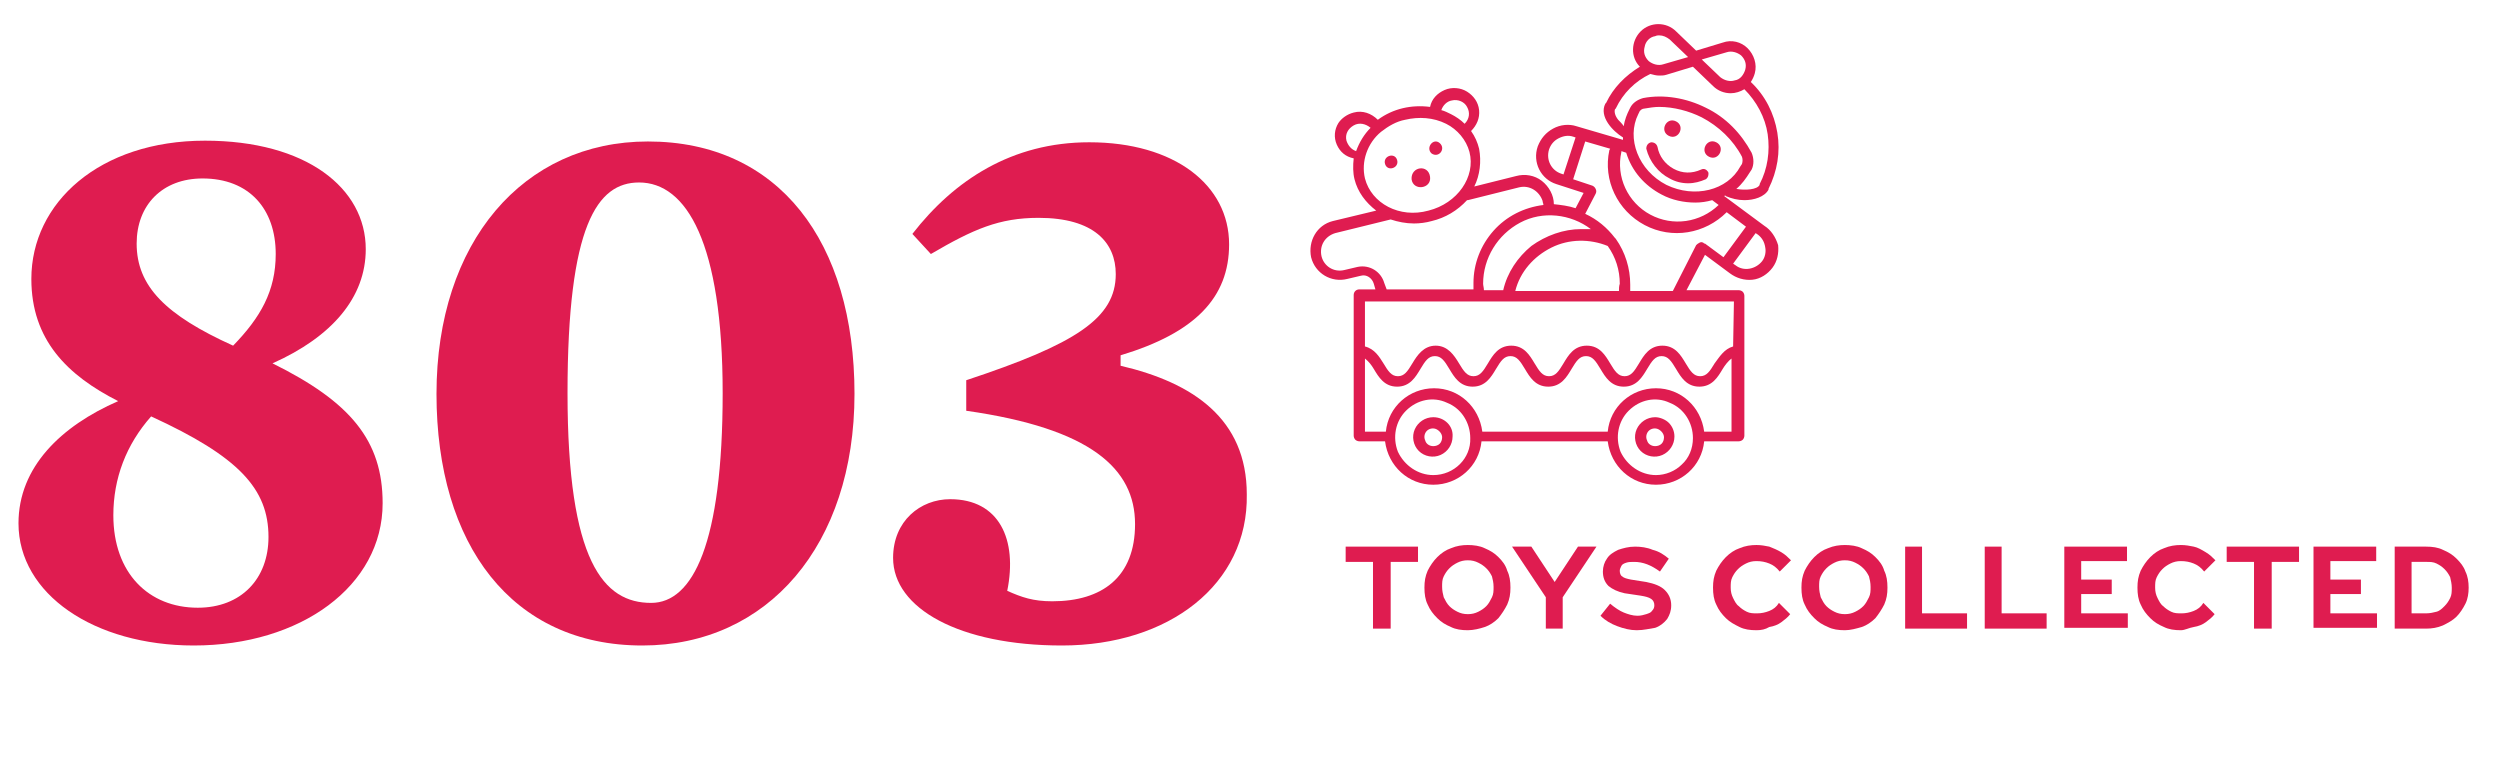
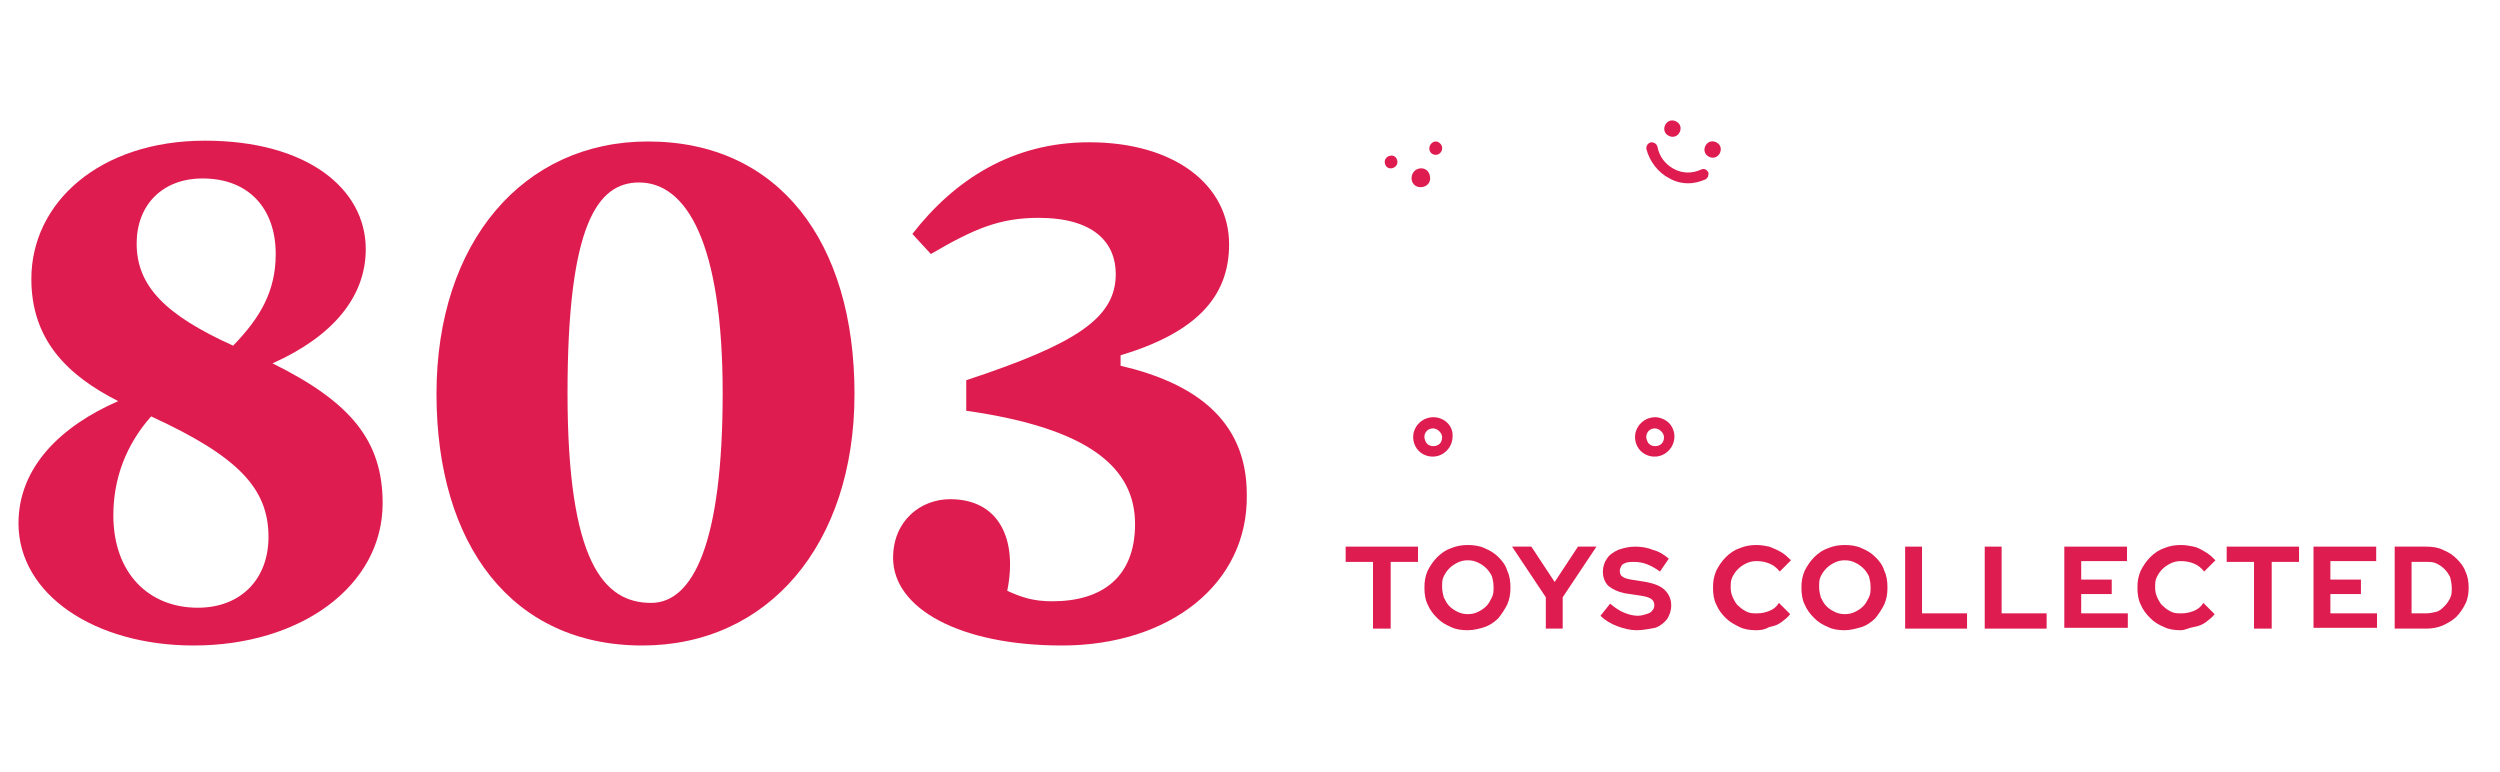
<svg xmlns="http://www.w3.org/2000/svg" version="1.1" id="Layer_1" x="0px" y="0px" width="311px" height="96px" viewBox="0 0 311 96" style="enable-background:new 0 0 311 96;" xml:space="preserve">
  <style type="text/css"> .st0{fill:#141520;} .st1{fill:#F7D720;} .st2{fill:#F3AC28;} .st3{fill:#DF1C50;} .st4{fill:#0BA7E0;} .st5{fill:#0AA6DF;} </style>
  <g>
    <path class="st3" d="M173.8,19.9c0.3,1-1.2,1.5-1.5,0.5C172,19.4,173.5,18.9,173.8,19.9" />
    <path class="st3" d="M177.9,22c0.2,1.5-2.1,1.8-2.3,0.3C175.5,20.7,177.7,20.4,177.9,22" />
    <path class="st3" d="M179.1,17.8c0.8,0.7-0.1,1.9-1,1.3C177.3,18.4,178.3,17.1,179.1,17.8" />
    <path class="st3" d="M205.9,51.9c-1,0-1.9,0.6-2.3,1.5c-0.4,0.9-0.2,2,0.5,2.7c0.7,0.7,1.8,0.9,2.7,0.5c0.9-0.4,1.5-1.3,1.5-2.3 c0-0.7-0.3-1.3-0.7-1.7C207.2,52.2,206.5,51.9,205.9,51.9L205.9,51.9z M205.9,55.5L205.9,55.5c-0.5,0-0.9-0.3-1-0.7 c-0.2-0.4-0.1-0.9,0.2-1.2c0.3-0.3,0.8-0.4,1.2-0.2c0.4,0.2,0.7,0.6,0.7,1c0,0.3-0.1,0.6-0.3,0.8C206.5,55.4,206.2,55.5,205.9,55.5 L205.9,55.5z" />
    <path class="st3" d="M178.3,51.9c-1,0-1.9,0.6-2.3,1.5c-0.4,0.9-0.2,2,0.5,2.7c0.7,0.7,1.8,0.9,2.7,0.5c0.9-0.4,1.5-1.3,1.5-2.3 C180.8,53,179.7,51.9,178.3,51.9L178.3,51.9z M178.3,55.5L178.3,55.5c-0.5,0-0.9-0.3-1-0.7c-0.2-0.4-0.1-0.9,0.2-1.2 c0.3-0.3,0.8-0.4,1.2-0.2c0.4,0.2,0.7,0.6,0.7,1c0,0.3-0.1,0.6-0.3,0.8S178.6,55.5,178.3,55.5L178.3,55.5z" />
    <path class="st3" d="M213.5,17.7c1.2,0.6,0.3,2.4-0.9,1.8C211.4,18.9,212.3,17.1,213.5,17.7" />
    <path class="st3" d="M208.5,15.1c1.2,0.6,0.3,2.4-0.9,1.8C206.4,16.3,207.3,14.5,208.5,15.1" />
    <path class="st3" d="M207.7,22.2c0.7,0.4,1.5,0.6,2.3,0.6c0.8,0,1.5-0.2,2.2-0.5c0.3-0.2,0.4-0.6,0.3-0.9c-0.2-0.3-0.5-0.5-0.9-0.3 c-1.1,0.5-2.3,0.5-3.4-0.1c-1.1-0.6-1.8-1.6-2-2.7c-0.1-0.4-0.4-0.6-0.8-0.6c-0.4,0.1-0.6,0.4-0.6,0.8 C205.2,20.1,206.3,21.5,207.7,22.2L207.7,22.2z" />
-     <path class="st3" d="M219.5,28.1l-5-3.7l0.1-0.1v0c0,0,0,0,0.1,0.1c0.7,0.3,1.5,0.5,2.3,0.5c1.2,0,2.5-0.4,3-1.3v-0.1h0 c1.1-2.2,1.5-4.6,1.1-7c-0.4-2.4-1.5-4.6-3.3-6.3c0.2-0.3,0.4-0.7,0.5-1.1c0.3-1.1-0.1-2.3-0.9-3.1c-0.8-0.8-2-1.1-3.1-0.7l-3.3,1 l-2.5-2.4c-1.2-1.2-3.2-1.2-4.4,0c-1.2,1.2-1.3,3.2-0.1,4.4c-1.8,1.1-3.3,2.6-4.2,4.5l-0.1,0.1c-0.8,1.6,0.9,3.4,2.2,4.2 c0,0.1,0,0.2,0,0.3l-5.8-1.7h0c-0.9-0.3-2-0.2-2.9,0.3c-0.9,0.5-1.5,1.2-1.9,2.2c-0.7,2,0.4,4.1,2.3,4.7L197,24l-1,1.9 c-0.9-0.3-1.8-0.4-2.7-0.5c0-1.1-0.6-2.2-1.5-2.9c-0.9-0.7-2.1-0.9-3.2-0.6l-5.2,1.3c0.7-1.4,0.9-3.1,0.6-4.7 c-0.2-0.8-0.5-1.5-1-2.2c0.7-0.7,1.1-1.6,1-2.6c-0.1-1-0.7-1.8-1.5-2.3c-0.8-0.5-1.9-0.6-2.8-0.2s-1.6,1.1-1.8,2.1 c-2.3-0.3-4.6,0.2-6.5,1.6c-0.8-0.8-1.9-1.2-3-0.9c-0.8,0.2-1.5,0.7-1.9,1.3c-0.5,0.8-0.6,1.8-0.2,2.7c0.4,0.9,1.1,1.5,2.1,1.7 c-0.1,0.9-0.1,1.8,0.1,2.6c0.4,1.6,1.4,2.9,2.7,3.9l-5.4,1.3c-2,0.5-3.1,2.5-2.7,4.5c0.5,2,2.5,3.2,4.5,2.7l1.7-0.4h0 c0.7-0.2,1.4,0.3,1.6,1l0.2,0.7h-2c-0.4,0-0.7,0.3-0.7,0.7v17.5c0,0.2,0.1,0.4,0.2,0.5c0.1,0.1,0.3,0.2,0.5,0.2h3.2 c0.4,3.1,2.9,5.4,6,5.4c3.1,0,5.7-2.3,6-5.4H200c0.4,3.1,2.9,5.4,6,5.4c3.1,0,5.7-2.3,6-5.4h4.3c0.2,0,0.4-0.1,0.5-0.2 c0.1-0.1,0.2-0.3,0.2-0.5V36.8c0-0.2-0.1-0.4-0.2-0.5c-0.1-0.1-0.3-0.2-0.5-0.2h-6.5l2.3-4.4l3.1,2.3c0.8,0.6,1.8,0.9,2.8,0.8 c1-0.1,1.9-0.7,2.5-1.5c0.6-0.8,0.8-1.8,0.7-2.8C220.9,29.5,220.3,28.6,219.5,28.1L219.5,28.1z M203.8,14.2l0.1-0.2 c0.1-0.3,0.4-0.5,0.7-0.5c0.6-0.1,1.2-0.2,1.8-0.2c1.8,0,3.7,0.5,5.3,1.3c2.1,1.1,3.9,2.8,5,4.9c0.1,0.3,0.1,0.6,0,0.9l-0.2,0.3 c-1.6,3-5.7,4-9.2,2.3C203.8,21.2,202.3,17.2,203.8,14.2L203.8,14.2z M214.8,6.5c0.6-0.2,1.3,0,1.8,0.4c0.5,0.5,0.7,1.1,0.5,1.8 c-0.2,0.6-0.6,1.2-1.3,1.3c-0.6,0.2-1.3,0-1.8-0.4l-2.3-2.2L214.8,6.5z M204.6,5.8c0.1-0.6,0.6-1.2,1.3-1.3 c0.2-0.1,0.4-0.1,0.5-0.1c0.5,0,0.9,0.2,1.3,0.5l2.3,2.2L206.9,8h0c-0.6,0.2-1.3,0-1.8-0.4C204.6,7.1,204.4,6.5,204.6,5.8 L204.6,5.8z M201.3,14.9c-0.4-0.5-0.5-1-0.4-1.3l0.1-0.1v0c0.9-1.9,2.4-3.4,4.3-4.3c0.4,0.1,0.7,0.2,1.1,0.2c0.3,0,0.6,0,0.9-0.1 l3.3-1l2.5,2.4l0,0c0.6,0.6,1.4,0.9,2.2,0.9c0.6,0,1.2-0.2,1.7-0.5c1.5,1.5,2.6,3.5,2.9,5.6c0.3,2.1,0,4.3-1,6.2v0.1 c-0.3,0.6-1.8,0.7-2.9,0.5c0.7-0.6,1.2-1.3,1.7-2.1l0.2-0.3h0c0.3-0.6,0.3-1.4,0-2.1c-1.3-2.4-3.2-4.4-5.7-5.6 c-2.4-1.2-5.2-1.7-7.8-1.2c-0.7,0.2-1.3,0.6-1.6,1.2l-0.1,0.2c-0.3,0.6-0.6,1.3-0.7,2.1C201.8,15.4,201.5,15.1,201.3,14.9 L201.3,14.9z M206.7,24.2c1.3,0.7,2.8,1,4.2,1c0.7,0,1.4-0.1,2.1-0.3l0.8,0.6h0c-2.3,2.2-5.7,2.7-8.5,1.2c-2.8-1.5-4.3-4.7-3.6-7.8 c0,0,0-0.1,0-0.1l0.6,0.2C203,21.3,204.6,23.1,206.7,24.2L206.7,24.2z M192.7,18.6c0.2-0.6,0.6-1.1,1.2-1.4 c0.6-0.3,1.2-0.4,1.8-0.2l0.3,0.1l-1.5,4.6l-0.3-0.1h0C193,21.2,192.3,19.9,192.7,18.6L192.7,18.6z M201.4,36.2h-12.9 c0.6-2.4,2.3-4.3,4.5-5.4c2.2-1.1,4.8-1.1,7-0.2c1,1.4,1.5,3,1.5,4.7C201.4,35.6,201.4,35.9,201.4,36.2L201.4,36.2z M196.7,28.5 c-2.2,0-4.4,0.8-6.2,2.1c-1.7,1.4-3,3.3-3.5,5.5h-2.4c0-0.3-0.1-0.6-0.1-0.8c0-3.2,1.8-6.1,4.6-7.6s6.3-1.1,8.8,0.8 C197.6,28.5,197.1,28.5,196.7,28.5L196.7,28.5z M180.6,12.5c0.8-0.2,1.6,0.2,1.9,0.8c0.4,0.7,0.3,1.5-0.3,2.1 c-0.5-0.5-1.1-0.9-1.7-1.2c-0.4-0.2-0.8-0.4-1.2-0.5C179.5,13.1,180,12.6,180.6,12.5L180.6,12.5z M167.5,17.5 c-0.2-0.8,0.2-1.5,0.9-1.9c0.7-0.4,1.5-0.2,2.1,0.3c-0.8,0.8-1.4,1.8-1.8,2.9C168.1,18.6,167.7,18.1,167.5,17.5L167.5,17.5z M169.8,22.2L169.8,22.2c-0.5-2.1,0.3-4.4,2-5.8c0.9-0.7,1.9-1.3,3-1.5c1.7-0.4,3.5-0.3,5.1,0.5c1.4,0.7,2.5,2,2.9,3.5 c0.8,3.1-1.5,6.4-5.1,7.3C174.1,27.2,170.6,25.3,169.8,22.2L169.8,22.2z M172.2,35.2c-0.4-1.4-1.8-2.3-3.3-2l-1.7,0.4 c-1.3,0.3-2.5-0.5-2.8-1.7c-0.3-1.3,0.4-2.5,1.7-2.9l6.9-1.7c0.9,0.3,1.9,0.5,2.9,0.5c0.7,0,1.5-0.1,2.2-0.3 c1.7-0.4,3.2-1.3,4.4-2.6c0.1,0,0.1,0,0.1,0l6.4-1.6h0c1.3-0.3,2.5,0.5,2.9,1.7c0,0.2,0.1,0.3,0.1,0.5c-2.4,0.3-4.6,1.4-6.2,3.2 c-1.6,1.8-2.5,4.1-2.5,6.5c0,0.3,0,0.6,0,0.8h-10.8L172.2,35.2z M178.3,59.1c-1.9,0-3.6-1.2-4.4-2.9c-0.7-1.8-0.3-3.8,1-5.1 c1.4-1.4,3.4-1.8,5.1-1c1.8,0.7,2.9,2.5,2.9,4.4C183,57,180.9,59.1,178.3,59.1L178.3,59.1z M206,59.1c-1.9,0-3.6-1.2-4.4-2.9 c-0.7-1.8-0.3-3.8,1-5.1c1.4-1.4,3.4-1.8,5.1-1c1.8,0.7,2.9,2.5,2.9,4.4c0,1.3-0.5,2.5-1.4,3.3C208.4,58.6,207.2,59.1,206,59.1 L206,59.1z M212,53.7c-0.4-3.1-2.9-5.4-6-5.4c-3.1,0-5.7,2.3-6,5.4h-15.6c-0.4-3.1-2.9-5.4-6-5.4c-3.1,0-5.7,2.3-6,5.4h-2.6v-9.1 c0.5,0.4,0.8,0.8,1.1,1.3c0.6,1,1.3,2.2,2.9,2.2c1.6,0,2.3-1.2,2.9-2.2c0.6-1,1-1.6,1.8-1.6c0.8,0,1.2,0.6,1.8,1.6 c0.6,1,1.3,2.2,2.9,2.2s2.3-1.2,2.9-2.2c0.6-1,1-1.6,1.8-1.6s1.2,0.6,1.8,1.6c0.6,1,1.3,2.2,2.9,2.2s2.3-1.2,2.9-2.2 c0.6-1,1-1.6,1.8-1.6s1.2,0.6,1.8,1.6c0.6,1,1.3,2.2,2.9,2.2s2.3-1.2,2.9-2.2c0.6-1,1-1.6,1.8-1.6s1.2,0.6,1.8,1.6 c0.6,1,1.3,2.2,2.9,2.2s2.3-1.2,2.9-2.2l0,0c0.3-0.5,0.7-1,1.1-1.3v9.1L212,53.7z M215.6,43.1c-1.1,0.3-1.7,1.3-2.3,2.1 c-0.6,1-1,1.6-1.8,1.6c-0.8,0-1.2-0.6-1.8-1.6c-0.6-1-1.3-2.2-2.9-2.2c-1.6,0-2.3,1.2-2.9,2.2c-0.6,1-1,1.6-1.8,1.6 s-1.2-0.6-1.8-1.6c-0.6-1-1.3-2.2-2.9-2.2c-1.6,0-2.3,1.2-2.9,2.2c-0.6,1-1,1.6-1.8,1.6s-1.2-0.6-1.8-1.6c-0.6-1-1.3-2.2-2.9-2.2 c-1.6,0-2.3,1.2-2.9,2.2c-0.6,1-1,1.6-1.8,1.6c-0.8,0-1.2-0.6-1.8-1.6c-0.6-1-1.4-2.2-2.9-2.2s-2.3,1.2-2.9,2.2 c-0.6,1-1,1.6-1.8,1.6c-0.8,0-1.2-0.6-1.8-1.6c-0.5-0.8-1.1-1.8-2.3-2.1v-5.6h45.9L215.6,43.1z M202.8,36.2c0-0.3,0-0.6,0-0.8 c0-2-0.6-4-1.8-5.7c0,0-0.1-0.1-0.1-0.1c-1-1.3-2.2-2.3-3.7-3l1.3-2.5c0.1-0.2,0.1-0.4,0-0.6c-0.1-0.2-0.2-0.3-0.4-0.4l-2.4-0.8 l1.5-4.7l3.1,0.9v0c0,0.1-0.1,0.1-0.1,0.2c-0.8,3.7,1,7.5,4.4,9.3c3.4,1.8,7.5,1.1,10.2-1.6l2.4,1.8l-2.8,3.8l-2.3-1.7h-0.1 c0,0-0.1-0.1-0.1-0.1c-0.2-0.1-0.3-0.1-0.5,0c-0.2,0.1-0.3,0.2-0.4,0.3l-2.9,5.7L202.8,36.2z M219.2,32.5c-0.8,1-2.3,1.3-3.3,0.5 l-0.3-0.2l2.8-3.8l0.3,0.2h0c0.5,0.4,0.8,0.9,0.9,1.6C219.7,31.3,219.6,32,219.2,32.5L219.2,32.5z" />
  </g>
  <g>
    <path class="st3" d="M47.6,62.6c0,10.3-10.2,17.7-23.5,17.7c-12.4,0-21.8-6.4-21.8-15.2c0-7,5.3-12.1,12.4-15.2 C8.4,46.7,3.9,42.3,3.9,34.7c0-9.5,8.5-17.2,21.6-17.2c12.6,0,20,5.9,20,13.5c0,6-4.2,10.9-11.6,14.2C43.6,50,47.6,54.8,47.6,62.6z M14.1,64.1c0,7.2,4.4,11.5,10.5,11.5c5.4,0,8.8-3.6,8.8-8.8c0-6-3.7-10-14.6-15C15.7,55.3,14.1,59.5,14.1,64.1z M34.3,31.6 c0-5.6-3.3-9.4-9.1-9.4c-5,0-8.2,3.3-8.2,8.1c0,5.3,3.6,8.9,12,12.7C32.4,39.5,34.3,36.2,34.3,31.6z" />
    <path class="st3" d="M79.9,80.3c-16.2,0-25.6-12.5-25.6-31.3c0-18.9,10.8-31.4,26.3-31.4c16.3,0,25.7,12.5,25.7,31.4 C106.3,67.8,95.5,80.3,79.9,80.3z M79.5,22.7c-5.2,0-8.9,5.3-8.9,26.2c0,21,4.5,26.1,10.4,26.1c5.2,0,8.9-7.4,8.9-26.1 C89.9,30.2,85.4,22.7,79.5,22.7z" />
    <path class="st3" d="M132.1,80.3c-12.7,0-21-4.6-21-10.9c0-4.6,3.4-7.3,7.1-7.3c6.1,0,8.4,5,7.1,11.4c1.8,0.8,3.2,1.3,5.6,1.3 c6.2,0,10.3-3,10.3-9.6c0-6.9-5.5-11.9-21-14.1v-3.8c13.6-4.5,18.6-7.7,18.6-13.2c0-3.9-2.7-7-9.6-7c-4.9,0-8.1,1.4-13.4,4.5 l-2.3-2.5c5.2-6.7,12.4-11.4,22-11.4c10.6,0,17.4,5.3,17.4,12.7c0,6.6-4.2,11-13.5,13.8v1.3c9,2.1,15.7,6.6,15.7,16 C155.3,72.7,145.4,80.3,132.1,80.3z" />
  </g>
  <g>
    <path class="st3" d="M170.8,78.2v-8.3h-3.4V68h9v1.9h-3.4v8.3H170.8z" />
    <path class="st3" d="M182.6,78.4c-0.8,0-1.5-0.1-2.1-0.4c-0.7-0.3-1.2-0.6-1.7-1.1s-0.9-1-1.2-1.7c-0.3-0.6-0.4-1.3-0.4-2.1 s0.1-1.4,0.4-2.1c0.3-0.6,0.7-1.2,1.2-1.7c0.5-0.5,1.1-0.9,1.7-1.1c0.7-0.3,1.4-0.4,2.1-0.4c0.7,0,1.5,0.1,2.1,0.4 c0.7,0.3,1.2,0.6,1.7,1.1c0.5,0.5,0.9,1,1.1,1.7c0.3,0.6,0.4,1.3,0.4,2.1s-0.1,1.4-0.4,2.1c-0.3,0.6-0.7,1.2-1.1,1.7 c-0.5,0.5-1.1,0.9-1.7,1.1S183.3,78.4,182.6,78.4z M182.6,76.4c0.5,0,0.9-0.1,1.3-0.3s0.7-0.4,1-0.7c0.3-0.3,0.5-0.7,0.7-1.1 c0.2-0.4,0.2-0.8,0.2-1.3c0-0.5-0.1-0.9-0.2-1.3c-0.2-0.4-0.4-0.7-0.7-1c-0.3-0.3-0.6-0.5-1-0.7s-0.8-0.3-1.3-0.3 c-0.5,0-0.9,0.1-1.3,0.3c-0.4,0.2-0.7,0.4-1,0.7c-0.3,0.3-0.5,0.6-0.7,1c-0.2,0.4-0.2,0.8-0.2,1.3c0,0.5,0.1,0.9,0.2,1.3 c0.2,0.4,0.4,0.8,0.7,1.1c0.3,0.3,0.6,0.5,1,0.7C181.7,76.3,182.1,76.4,182.6,76.4z" />
    <path class="st3" d="M192.3,78.2v-3.9l-4.2-6.3h2.4l2.9,4.4l2.9-4.4h2.3l-4.2,6.3v3.9H192.3z" />
    <path class="st3" d="M203.6,78.4c-0.8,0-1.6-0.2-2.4-0.5s-1.5-0.7-2.1-1.3l1.2-1.5c0.6,0.5,1.2,0.9,1.7,1.1 c0.5,0.2,1.1,0.4,1.7,0.4c0.4,0,0.8-0.1,1.1-0.2c0.3-0.1,0.6-0.2,0.7-0.4c0.2-0.2,0.3-0.4,0.3-0.7c0-0.3-0.1-0.6-0.4-0.8 c-0.3-0.2-0.7-0.3-1.3-0.4l-2-0.3c-0.9-0.2-1.5-0.5-2-0.9c-0.5-0.5-0.7-1.1-0.7-1.8c0-0.6,0.2-1.2,0.5-1.6c0.3-0.5,0.8-0.8,1.4-1.1 c0.6-0.2,1.3-0.4,2.1-0.4c0.7,0,1.5,0.1,2.2,0.4c0.8,0.2,1.4,0.6,2,1.1l-1.1,1.6c-1.1-0.8-2.1-1.2-3.2-1.2c-0.4,0-0.7,0-1,0.1 c-0.3,0.1-0.5,0.2-0.6,0.4s-0.2,0.4-0.2,0.6c0,0.3,0.1,0.6,0.3,0.7c0.2,0.2,0.6,0.3,1.1,0.4l1.9,0.3c1,0.2,1.8,0.5,2.3,1 s0.8,1.1,0.8,1.9c0,0.7-0.2,1.2-0.5,1.7c-0.4,0.5-0.9,0.9-1.5,1.1C205.2,78.2,204.5,78.4,203.6,78.4z" />
    <path class="st3" d="M218.5,78.4c-0.8,0-1.5-0.1-2.1-0.4s-1.2-0.6-1.7-1.1c-0.5-0.5-0.9-1-1.2-1.7c-0.3-0.6-0.4-1.3-0.4-2.1 s0.1-1.4,0.4-2.1c0.3-0.6,0.7-1.2,1.2-1.7c0.5-0.5,1.1-0.9,1.7-1.1c0.7-0.3,1.4-0.4,2.1-0.4c0.6,0,1.1,0.1,1.6,0.2 c0.5,0.2,1,0.4,1.5,0.7c0.5,0.3,0.8,0.6,1.2,1l-1.4,1.4c-0.4-0.5-0.8-0.8-1.3-1c-0.5-0.2-1-0.3-1.6-0.3c-0.5,0-0.9,0.1-1.3,0.3 s-0.7,0.4-1,0.7c-0.3,0.3-0.5,0.6-0.7,1c-0.2,0.4-0.2,0.8-0.2,1.3c0,0.5,0.1,0.9,0.3,1.3c0.2,0.4,0.4,0.8,0.7,1 c0.3,0.3,0.6,0.5,1,0.7c0.4,0.2,0.8,0.2,1.3,0.2c0.5,0,1-0.1,1.5-0.3c0.5-0.2,0.9-0.5,1.2-1l1.4,1.4c-0.3,0.4-0.7,0.7-1.1,1 s-0.9,0.5-1.5,0.6C219.6,78.3,219.1,78.4,218.5,78.4z" />
    <path class="st3" d="M229.5,78.4c-0.8,0-1.5-0.1-2.1-0.4c-0.7-0.3-1.2-0.6-1.7-1.1c-0.5-0.5-0.9-1-1.2-1.7 c-0.3-0.6-0.4-1.3-0.4-2.1s0.1-1.4,0.4-2.1c0.3-0.6,0.7-1.2,1.2-1.7c0.5-0.5,1.1-0.9,1.7-1.1c0.7-0.3,1.4-0.4,2.1-0.4 c0.7,0,1.5,0.1,2.1,0.4c0.7,0.3,1.2,0.6,1.7,1.1c0.5,0.5,0.9,1,1.1,1.7c0.3,0.6,0.4,1.3,0.4,2.1s-0.1,1.4-0.4,2.1 c-0.3,0.6-0.7,1.2-1.1,1.7c-0.5,0.5-1.1,0.9-1.7,1.1C230.9,78.2,230.2,78.4,229.5,78.4z M229.5,76.4c0.5,0,0.9-0.1,1.3-0.3 s0.7-0.4,1-0.7c0.3-0.3,0.5-0.7,0.7-1.1c0.2-0.4,0.2-0.8,0.2-1.3c0-0.5-0.1-0.9-0.2-1.3c-0.2-0.4-0.4-0.7-0.7-1 c-0.3-0.3-0.6-0.5-1-0.7s-0.8-0.3-1.3-0.3c-0.5,0-0.9,0.1-1.3,0.3s-0.7,0.4-1,0.7c-0.3,0.3-0.5,0.6-0.7,1c-0.2,0.4-0.2,0.8-0.2,1.3 c0,0.5,0.1,0.9,0.2,1.3c0.2,0.4,0.4,0.8,0.7,1.1c0.3,0.3,0.6,0.5,1,0.7S229,76.4,229.5,76.4z" />
    <path class="st3" d="M237,78.2V68h2.1v8.3h5.6v1.9H237z" />
    <path class="st3" d="M246.9,78.2V68h2.1v8.3h5.6v1.9H246.9z" />
    <path class="st3" d="M256.8,78.2V68h7.8v1.8h-5.7v2.3h3.8v1.8h-3.8v2.4h5.8v1.8H256.8z" />
    <path class="st3" d="M271.3,78.4c-0.8,0-1.5-0.1-2.1-0.4c-0.7-0.3-1.2-0.6-1.7-1.1c-0.5-0.5-0.9-1-1.2-1.7 c-0.3-0.6-0.4-1.3-0.4-2.1s0.1-1.4,0.4-2.1c0.3-0.6,0.7-1.2,1.2-1.7c0.5-0.5,1.1-0.9,1.7-1.1c0.7-0.3,1.4-0.4,2.1-0.4 c0.6,0,1.1,0.1,1.6,0.2s1,0.4,1.5,0.7c0.5,0.3,0.8,0.6,1.2,1l-1.4,1.4c-0.4-0.5-0.8-0.8-1.3-1c-0.5-0.2-1-0.3-1.6-0.3 c-0.5,0-0.9,0.1-1.3,0.3s-0.7,0.4-1,0.7c-0.3,0.3-0.5,0.6-0.7,1c-0.2,0.4-0.2,0.8-0.2,1.3c0,0.5,0.1,0.9,0.3,1.3 c0.2,0.4,0.4,0.8,0.7,1c0.3,0.3,0.6,0.5,1,0.7c0.4,0.2,0.8,0.2,1.3,0.2c0.5,0,1-0.1,1.5-0.3c0.5-0.2,0.9-0.5,1.2-1l1.4,1.4 c-0.3,0.4-0.7,0.7-1.1,1c-0.4,0.3-0.9,0.5-1.5,0.6S271.8,78.4,271.3,78.4z" />
    <path class="st3" d="M280.4,78.2v-8.3h-3.4V68h9v1.9h-3.4v8.3H280.4z" />
    <path class="st3" d="M287.8,78.2V68h7.8v1.8h-5.7v2.3h3.8v1.8h-3.8v2.4h5.8v1.8H287.8z" />
    <path class="st3" d="M297.9,78.2V68h3.9c0.8,0,1.5,0.1,2.1,0.4c0.7,0.3,1.2,0.6,1.7,1.1c0.5,0.5,0.9,1,1.1,1.6 c0.3,0.6,0.4,1.3,0.4,2c0,0.7-0.1,1.4-0.4,2c-0.3,0.6-0.7,1.2-1.1,1.6c-0.5,0.5-1.1,0.8-1.7,1.1c-0.7,0.3-1.4,0.4-2.1,0.4H297.9z M300,76.3h1.8c0.5,0,0.9-0.1,1.3-0.2s0.7-0.4,1-0.7c0.3-0.3,0.5-0.6,0.7-1c0.2-0.4,0.2-0.8,0.2-1.3c0-0.4-0.1-0.9-0.2-1.3 c-0.2-0.4-0.4-0.7-0.7-1c-0.3-0.3-0.6-0.5-1-0.7s-0.8-0.2-1.3-0.2H300V76.3z" />
  </g>
</svg>